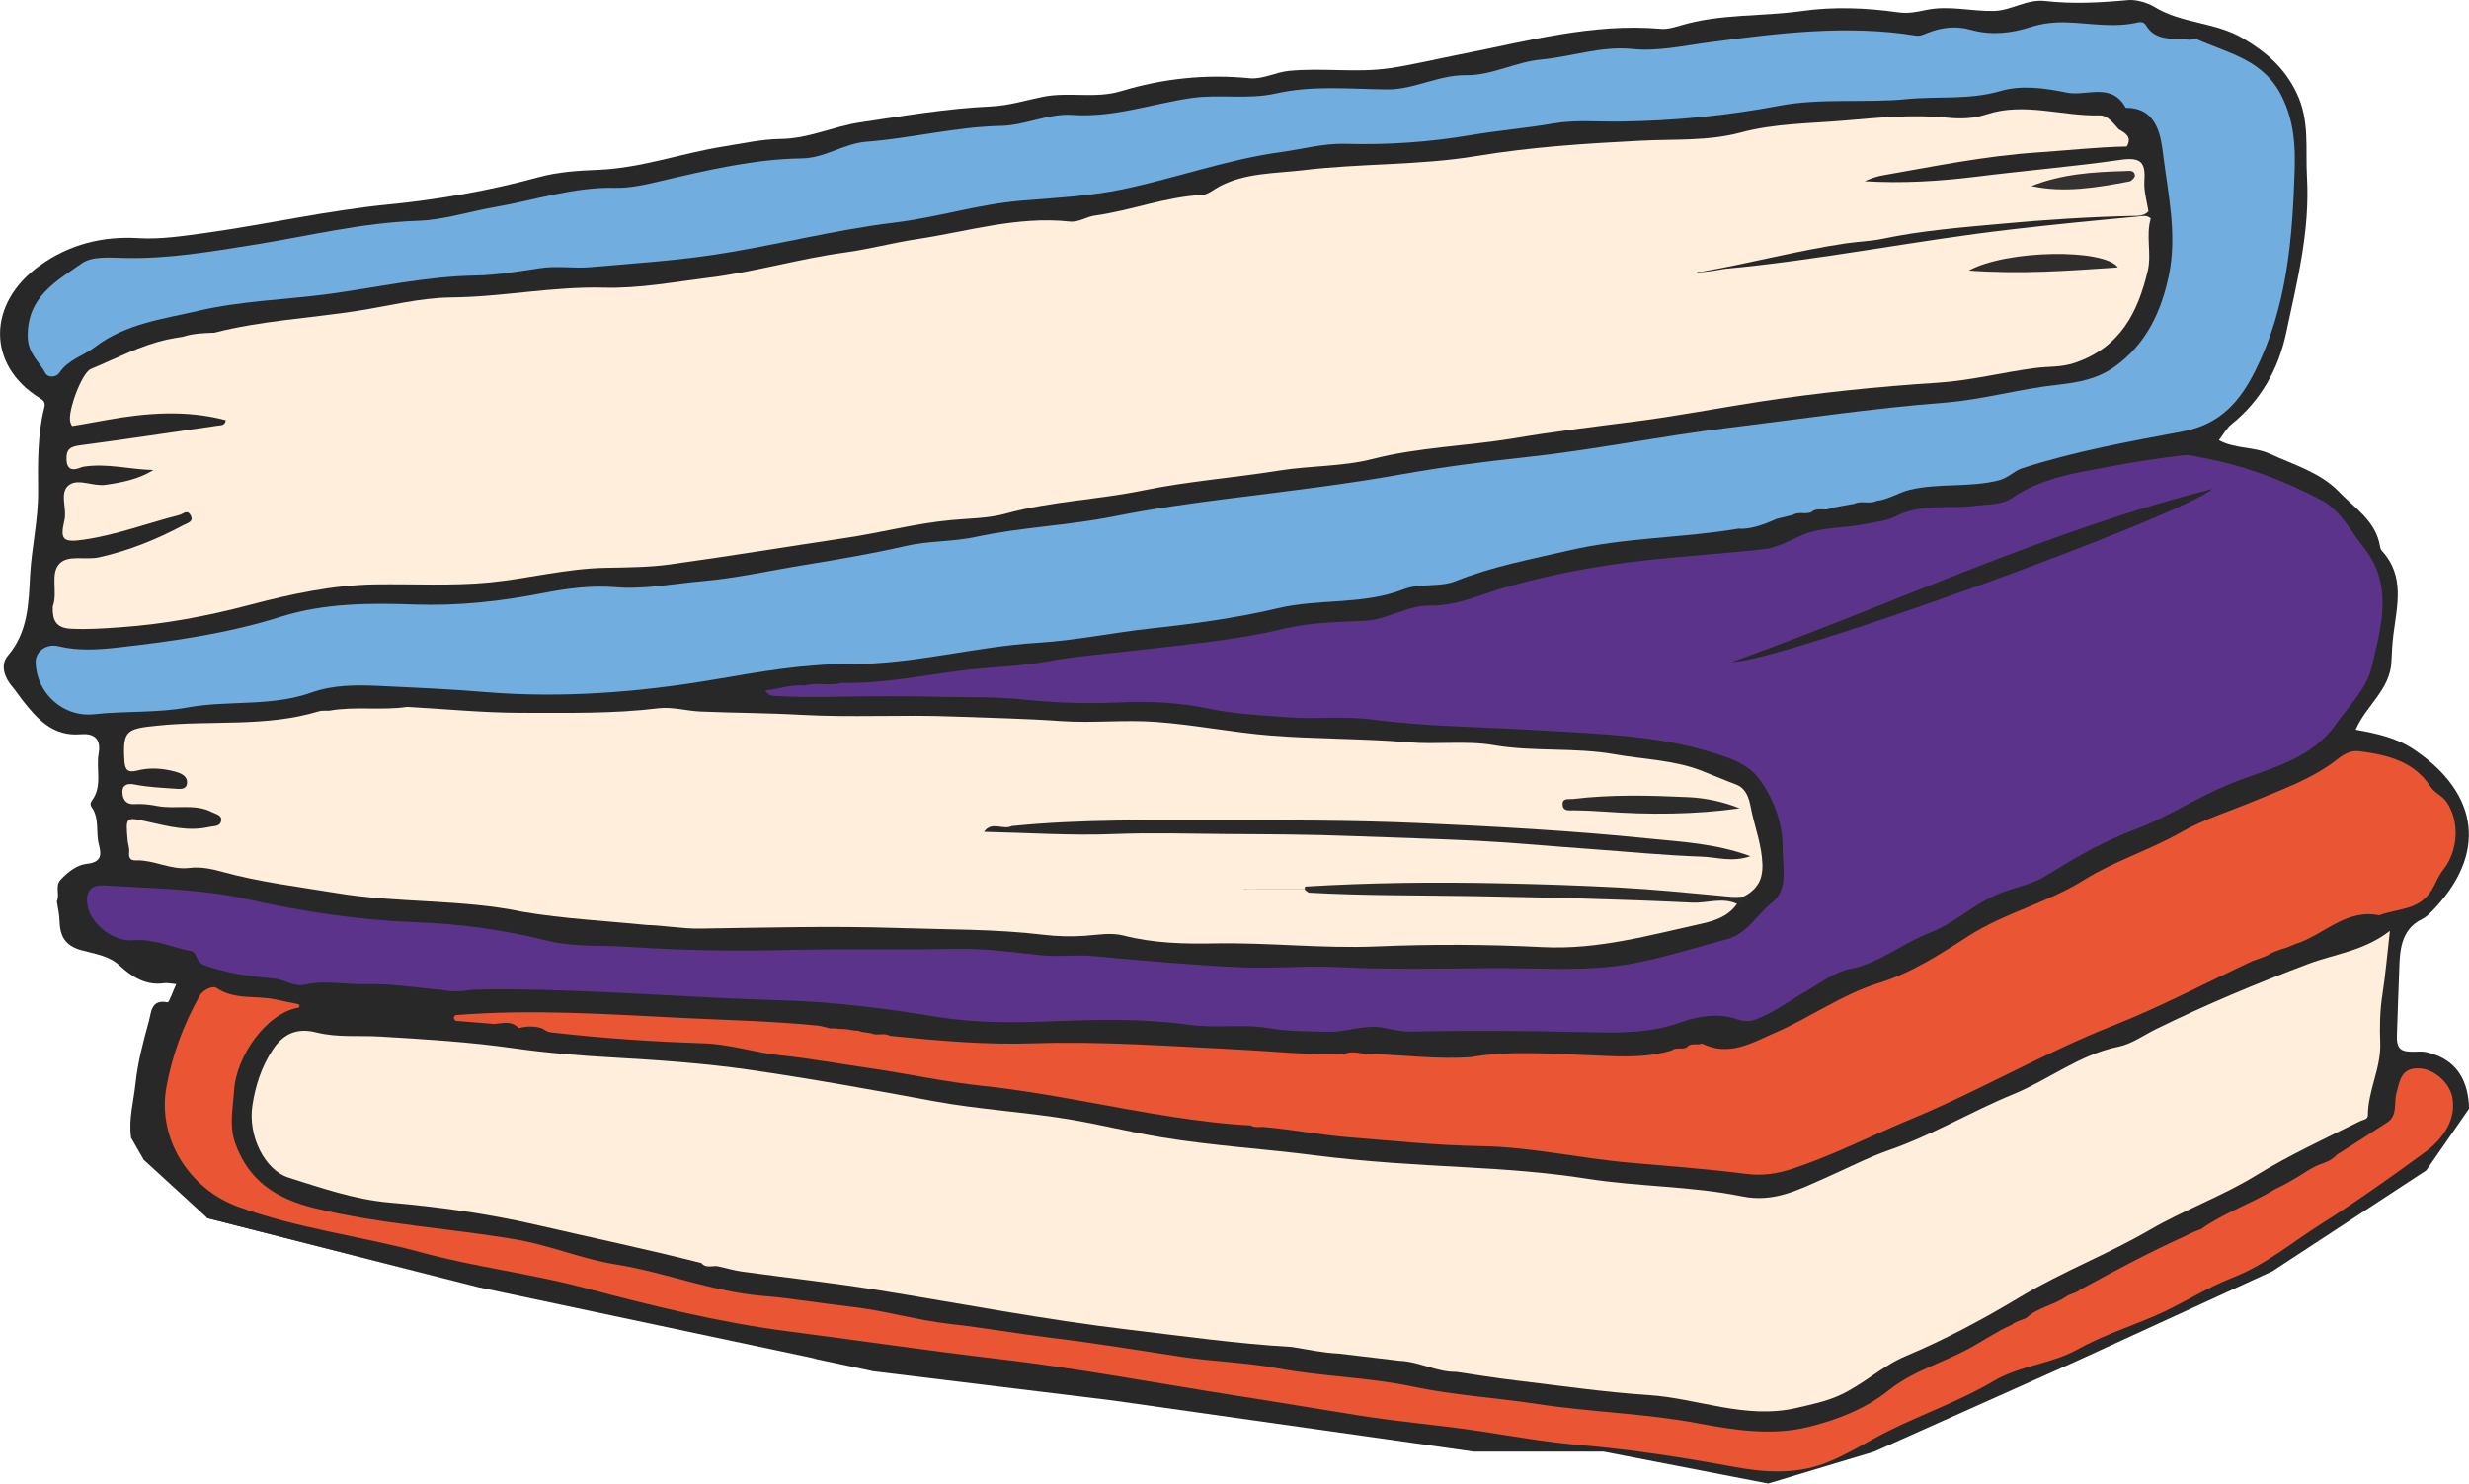
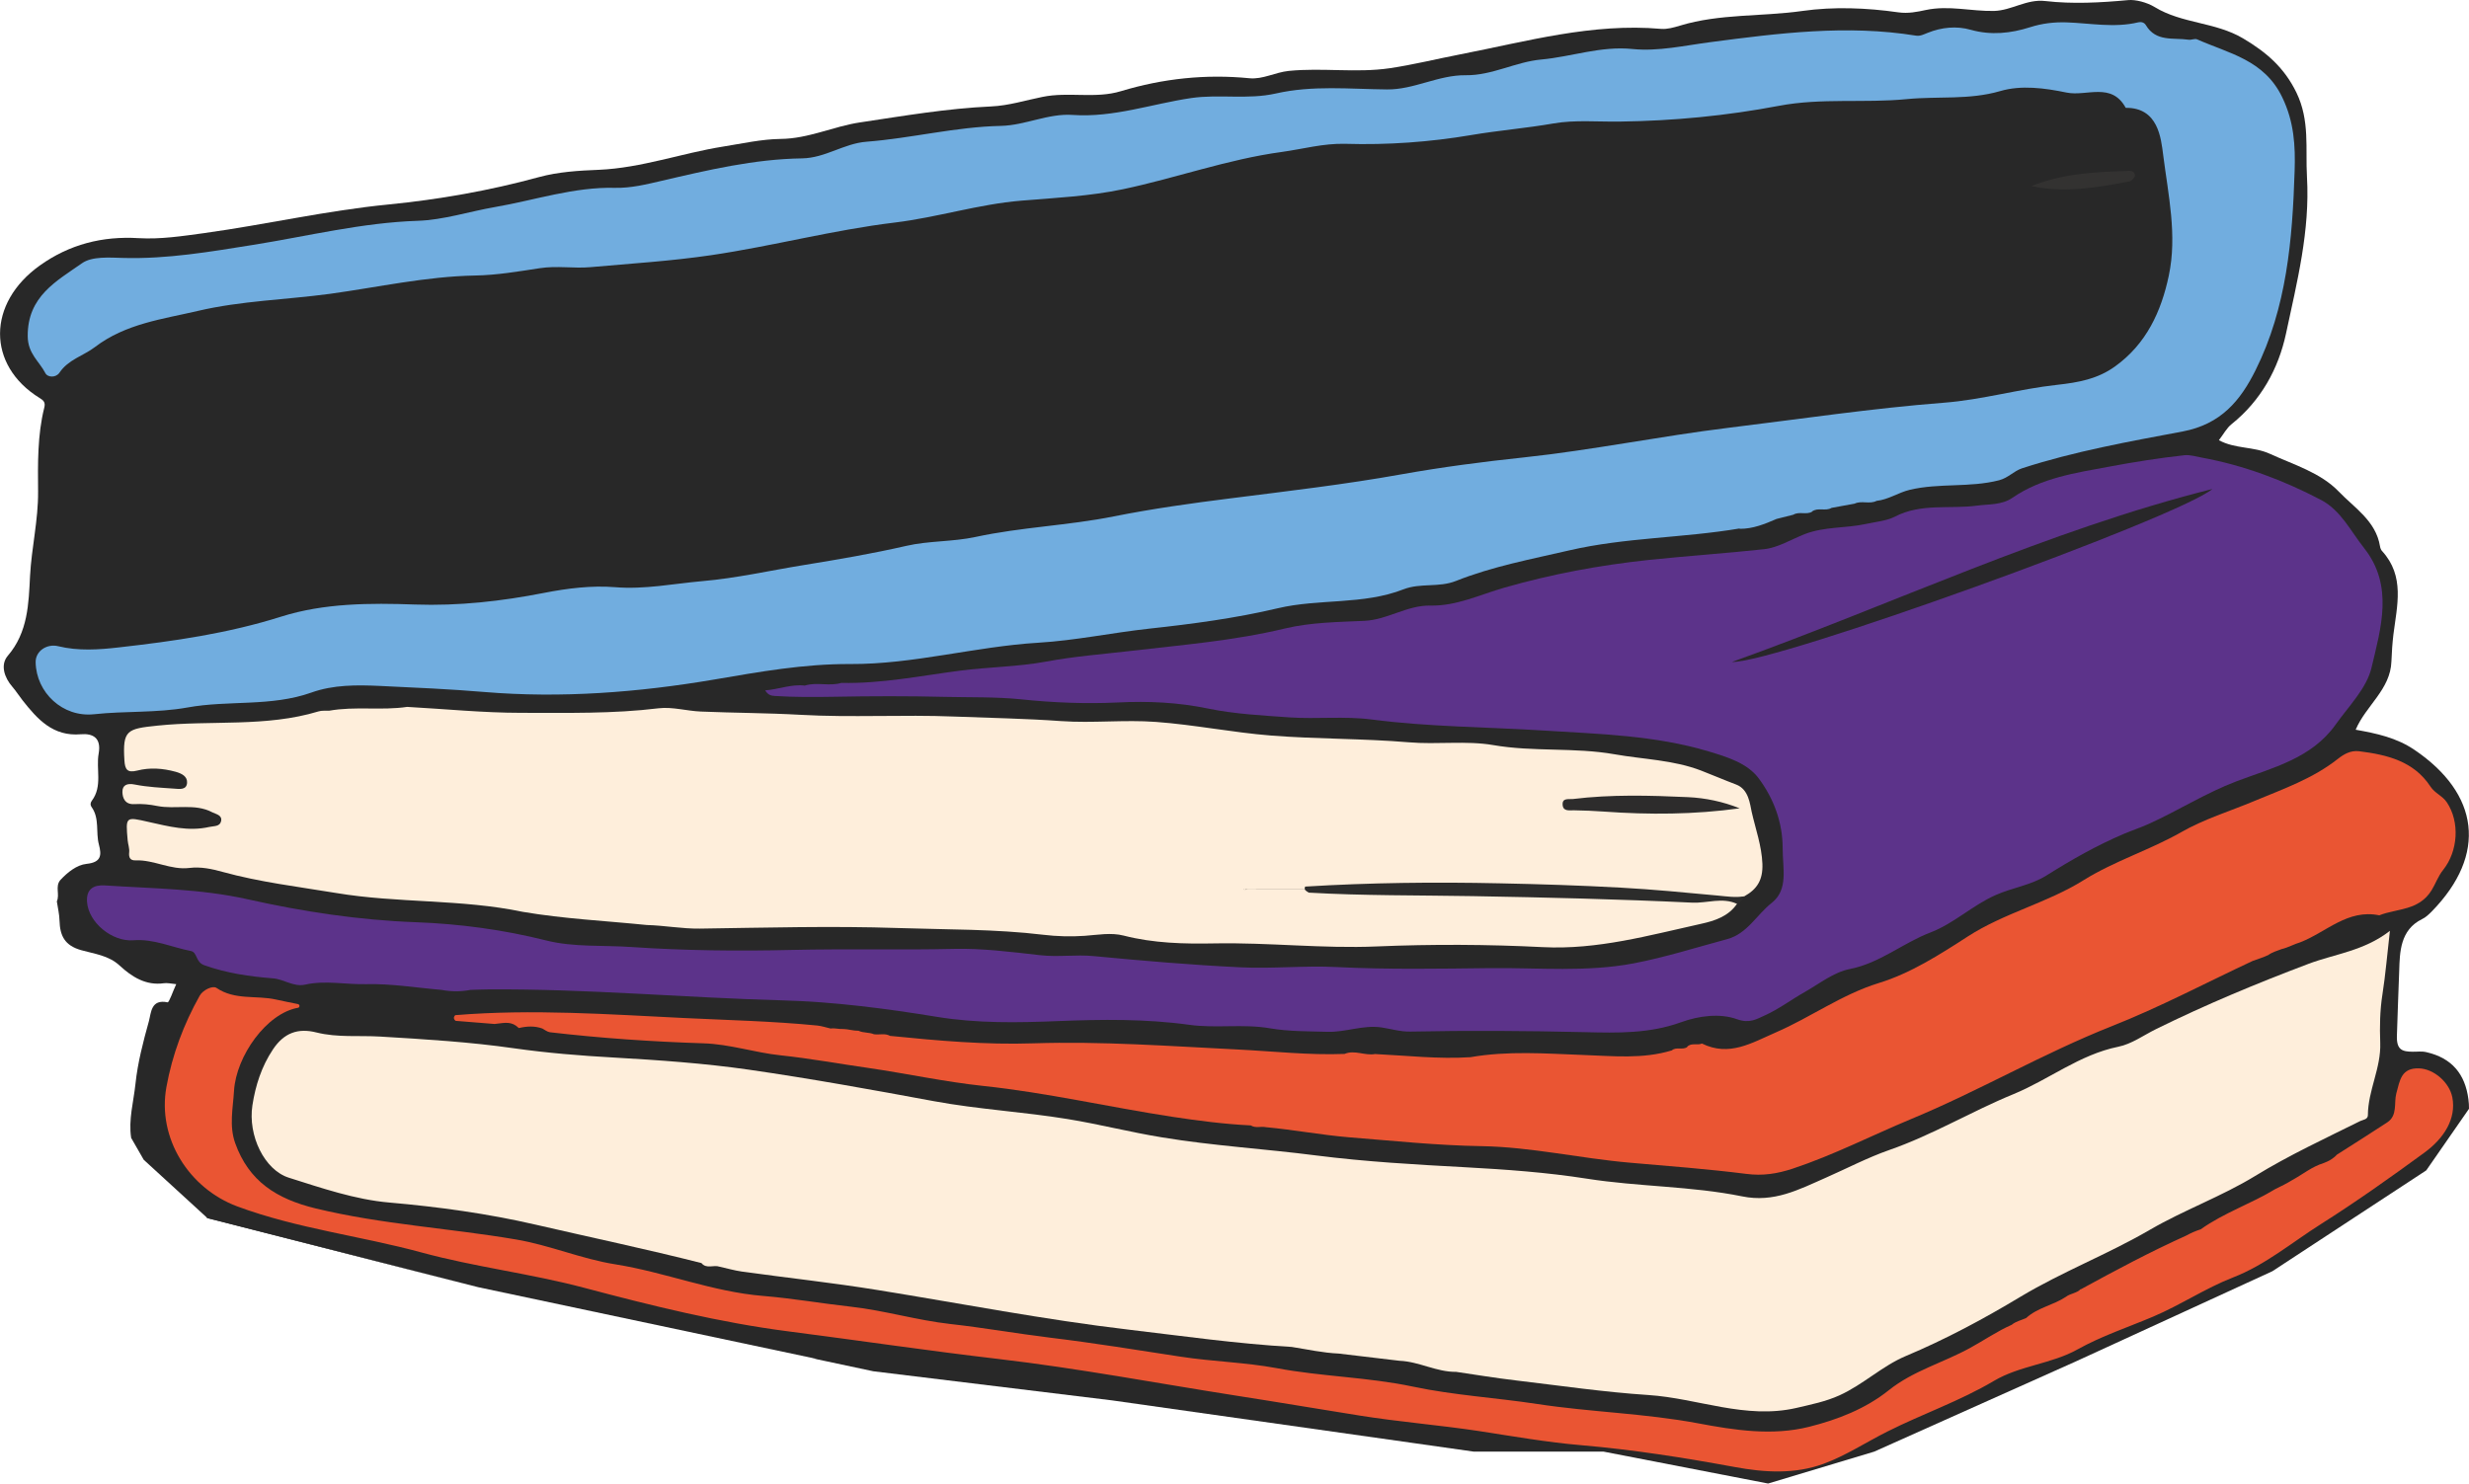
<svg xmlns="http://www.w3.org/2000/svg" id="Camada_2" viewBox="0 0 211.96 127.39">
  <defs>
    <style>
      .cls-1 {
        fill: #ea5533;
      }

      .cls-2 {
        fill: #feeedb;
      }

      .cls-3 {
        fill: #2a2929;
      }

      .cls-4 {
        fill: #333231;
      }

      .cls-5 {
        fill: #5c338a;
      }

      .cls-6 {
        fill: #282828;
      }

      .cls-7 {
        fill: #2c2c2b;
      }

      .cls-8 {
        fill: #282729;
      }

      .cls-9 {
        fill: #71addf;
      }

      .cls-10 {
        fill: #2f2e2d;
      }

      .cls-11 {
        fill: #2d2c2c;
      }
    </style>
  </defs>
  <g id="Camada_1-2" data-name="Camada_1">
    <g>
      <polygon class="cls-6" points="41.04 110.53 17.8 104.6 17.7 104.5 41.04 110.53" />
      <path class="cls-6" d="M211.96,95.21l-3.67,5.29-13.21,8.66-16.86,7.74-17.32,7.75-9.11,2.74-14.13-2.74h-11.14l-5.28-.75-25.77-3.65-20.5-2.5-5.21-1.11c.12.02.24.03.36.05l-29.07-6.16-23.24-5.93-.11-.1-5.36-4.91-1.08-1.88c-.24-1.56.21-3.11.37-4.64.19-1.81.66-3.61,1.15-5.37.2-.73.17-1.93,1.61-1.63.14,0,.45-.95.74-1.56-.48-.05-.78-.12-1.06-.08-1.55.22-2.75-.55-3.79-1.51-.96-.89-2.19-1.01-3.31-1.33-1.42-.4-1.82-1.24-1.86-2.53-.01-.56-.15-1.11-.23-1.66.27-.58-.16-1.27.29-1.82.63-.68,1.42-1.31,2.26-1.4,1.28-.13,1.3-.76,1.06-1.66-.28-1.06.07-2.24-.62-3.21-.14-.2-.11-.39.02-.56.93-1.25.34-2.71.58-4.04.25-1.38-.53-1.74-1.52-1.66-2.4.21-3.73-1.29-5.01-2.91-.3-.38-.56-.8-.89-1.18-.66-.76-1.05-1.86-.38-2.65,1.74-2.02,1.79-4.5,1.91-6.86.13-2.43.71-4.79.69-7.24-.02-2.4-.06-4.84.53-7.2.13-.49-.1-.65-.41-.84-4.53-2.81-4.51-8.14.04-11.38,2.54-1.81,5.37-2.53,8.47-2.34,1.91.11,3.77-.18,5.67-.44,5.28-.73,10.46-1.93,15.77-2.45,4.35-.43,8.68-1.19,12.92-2.35,1.69-.46,3.44-.56,5.17-.63,3.64-.16,7.07-1.42,10.63-1.99,1.65-.26,3.31-.64,4.96-.66,2.39-.02,4.53-1.08,6.82-1.42,3.74-.56,7.47-1.2,11.25-1.37,1.53-.07,2.95-.53,4.41-.82,2.24-.46,4.54.18,6.73-.49,3.61-1.09,7.28-1.48,11.04-1.11,1.14.11,2.2-.51,3.37-.63,2.89-.29,5.79.19,8.66-.23,2.03-.3,4.03-.8,6.05-1.19,5.7-1.11,11.34-2.71,17.26-2.19.53.04,1.09-.12,1.62-.28,3.42-1.04,7.01-.76,10.51-1.26,2.68-.38,5.5-.27,8.23.12.84.12,1.62-.04,2.36-.2,1.97-.42,3.9.12,5.85.08,1.53-.04,2.8-1.04,4.41-.85,2.35.27,4.73.14,7.11-.08.63-.06,1.61.19,2.28.6,2.34,1.43,5.2,1.27,7.59,2.69,2,1.19,3.53,2.5,4.58,4.66,1.16,2.41.76,4.78.9,7.23.27,4.65-.86,9.04-1.8,13.46-.65,3.02-2.15,5.75-4.67,7.77-.42.33-.69.86-1.09,1.38,1.39.76,2.99.53,4.38,1.17,2.05.94,4.34,1.61,5.91,3.24,1.33,1.39,3.19,2.52,3.54,4.7.02.14.08.3.17.4,1.99,2.17,1.29,4.7.98,7.18-.09.76-.14,1.53-.17,2.3-.08,2.42-2.18,3.78-3.07,5.87,1.78.32,3.48.67,5.05,1.73,5.56,3.77,6.28,8.97,1.48,13.88-.25.25-.52.51-.84.66-1.87.92-1.9,2.83-1.95,4.39-.06,1.87-.15,3.77-.2,5.65-.03,1.2.48,1.33,1.35,1.34.39.01.77-.06,1.19.04,2.18.5,3.32,1.88,3.6,4.04.04.28.05.55.05.82Z" />
-       <path class="cls-2" d="M182.54,12.58c-2.56.05-5.11.34-7.65.51-4.5.3-8.87,1.2-13.28,1.97-.53.09-1.04.28-1.53.5,3.23.2,6.44,0,9.6-.39,4.13-.52,8.29-.86,12.4-1.45,1.83-.26,2.11.32,2.01,1.87-.05.84.22,1.71.35,2.56-.35.37-.82.39-1.27.39-3.81.08-7.62.33-11.41.68-3.39.31-6.79.58-10.13,1.28-1.05.22-2.12.24-3.18.4-4.18.62-8.25,1.72-12.41,2.44-.34-.07-.67.29-.9.1.9-.04,1.89-.16,2.88-.35,8.27-.76,16.42-2.44,24.66-3.39,3.59-.42,7.19-.77,10.79-1.1.39-.03.82-.18,1.17.16-.44,1.48.09,3.02-.26,4.5-.86,3.6-2.37,6.58-6.27,7.9-1.19.4-2.26.29-3.38.44-2.79.36-5.54,1.08-8.34,1.26-5.16.33-10.3.86-15.39,1.64-3.49.54-7.01,1.22-10.48,1.67-3.52.45-7.09.88-10.57,1.47-4.03.67-8.14.75-12.15,1.78-2.53.65-5.3.56-7.95.98-3.91.63-7.88.92-11.76,1.72-3.89.8-7.89.92-11.73,1.98-1.51.42-3.14.41-4.71.56-3.05.28-6.01,1.08-9.04,1.53-5.04.75-10.06,1.58-15.11,2.28-1.82.25-3.68.25-5.53.29-3.35.06-6.6.92-9.9,1.25-3.26.32-6.56.12-9.85.17-3.7.06-7.28.84-10.85,1.78-3.6.95-7.28,1.64-11.01,1.9-1.41.1-2.82.2-4.25.13-1.33-.06-1.61-.76-1.58-1.85,0-.05.01-.1.03-.15.4-1.19-.27-2.74.55-3.59.75-.78,2.24-.29,3.38-.54,2.57-.57,4.99-1.55,7.3-2.79.3-.16.9-.27.55-.86-.28-.48-.64-.06-.93.01-2.74.7-5.4,1.71-8.21,2.12-1.8.26-2.06.02-1.67-1.66.25-1.05-.5-2.44.45-3.07.8-.53,2.02.18,3.1.02,1.43-.21,2.82-.48,4.09-1.27-2.02-.04-3.98-.61-6.03-.28-.25.04-1.38.72-1.43-.6-.04-.98.39-1.14,1.22-1.25,3.92-.52,7.83-1.11,11.75-1.68.3-.04.63,0,.7-.47-3.41-.9-6.81-.63-10.21-.02-.25.04-.49.09-.74.13-.74.13-1.48.28-2.23.39-.04,0-.14-.23-.17-.36-.23-.95,1.01-4.22,1.76-4.53,2.17-.9,4.26-2.03,6.58-2.54.44-.1.9-.16,1.34-.24.87-.28,1.78-.31,2.68-.34,4.04-1.04,8.22-1.24,12.32-1.88,2.65-.41,5.32-1.12,8.02-1.15,4.41-.04,8.73-.96,13.17-.84,2.98.08,5.98-.49,8.96-.86,3.93-.48,7.71-1.62,11.62-2.15,2.06-.28,4.16-.84,6.2-1.15,4.35-.65,8.65-2,13.12-1.52.82.09,1.45-.41,2.2-.51,3.09-.43,6.04-1.61,9.2-1.77.5-.03.99-.47,1.48-.73,2.24-1.18,4.76-1.11,7.14-1.39,4.95-.6,10.02-.41,14.92-1.22,4.7-.78,9.41-1.08,14.13-1.32,2.85-.15,5.75.05,8.52-.69,2.96-.8,5.99-.78,8.98-1.04,2.91-.25,5.89-.54,8.85-.24,1.11.11,2.22.08,3.32-.29,3.24-1.07,6.48.17,9.73.09.65-.02,1.16.67,1.62,1.19.59.34,1.18.67.67,1.5Z" />
      <path class="cls-2" d="M120.15,116.85c-1.74-.21-3.48-.41-5.22-.62-1.37-.06-2.7-.36-4.04-.57-4.68-.27-9.31-.93-13.96-1.48-7.23-.85-14.37-2.24-21.55-3.4-3.88-.63-7.79-1.05-11.68-1.59-.65-.09-1.28-.28-1.93-.42-.5-.18-1.12.22-1.55-.31-4.72-1.2-9.49-2.2-14.24-3.3-4.12-.95-8.33-1.53-12.57-1.9-2.91-.25-5.79-1.24-8.61-2.13-2.1-.66-3.53-3.62-3.13-6.22.26-1.69.78-3.33,1.77-4.81.94-1.4,2.13-1.85,3.74-1.44,1.8.45,3.65.24,5.47.35,3.85.23,7.68.46,11.51,1.01,2.82.4,5.67.63,8.53.79,3.86.22,7.75.49,11.58,1.04,5.33.77,10.63,1.73,15.92,2.71,3.8.7,7.65.91,11.45,1.53,2.71.44,5.38,1.13,8.09,1.57,4.4.73,8.86.99,13.28,1.56,4.25.54,8.51.78,12.77,1.01,3.5.19,7,.44,10.44.98,4.44.7,8.95.63,13.34,1.52,2.73.56,4.86-.58,7.16-1.59,1.82-.8,3.61-1.74,5.47-2.39,3.71-1.29,7.06-3.32,10.67-4.8,3.04-1.25,5.66-3.39,9-4.07,1.14-.23,2.17-.99,3.25-1.52,4.26-2.1,8.63-3.92,13.08-5.6,2.26-.85,4.76-1.1,6.98-2.83-.23,1.98-.37,3.73-.64,5.45-.22,1.39-.24,2.79-.19,4.17.08,2.16-1.05,4.08-1.06,6.21,0,.37-.42.39-.65.5-3.04,1.51-6.11,2.93-9.03,4.72-2.88,1.76-6.13,2.93-9.05,4.63-3.61,2.1-7.51,3.59-11.11,5.75-3.14,1.89-6.42,3.65-9.85,5.09-1.99.84-3.64,2.44-5.66,3.36-1.21.55-2.45.79-3.72,1.09-4.37,1-8.45-.83-12.69-1.11-3.82-.25-7.62-.81-11.42-1.26-1.7-.2-3.39-.48-5.09-.73-1.68.02-3.18-.88-4.84-.95Z" />
      <path class="cls-5" d="M72.22,58.64c3.44.08,6.81-.61,10.19-1.05,2.47-.32,4.97-.33,7.4-.78,2.4-.45,4.8-.63,7.21-.91,4.44-.52,8.92-.88,13.28-1.93,2.27-.54,4.55-.55,6.84-.66,1.98-.09,3.65-1.35,5.67-1.31,2.22.05,4.25-.94,6.34-1.54,4.05-1.16,8.13-1.92,12.32-2.37,3.32-.35,6.64-.57,9.96-.93,1.23-.13,2.35-.85,3.51-1.3,1.7-.65,3.48-.49,5.2-.86.83-.18,1.82-.27,2.52-.63,2.27-1.18,4.7-.64,7.04-.95,1.04-.14,2.15-.04,3.07-.68,2.48-1.71,5.45-2.14,8.25-2.66,2.13-.4,4.33-.75,6.51-.99.48-.05.98.11,1.47.2,3.61.66,7.02,1.94,10.26,3.64,1.7.89,2.55,2.69,3.7,4.14,2.56,3.24,1.43,6.88.63,10.27-.42,1.77-1.96,3.3-3.08,4.88-2.07,2.92-5.47,3.72-8.51,4.87-2.66,1.01-5.01,2.52-7.56,3.67-.69.31-1.39.54-2.08.83-2.34.99-4.53,2.24-6.68,3.59-1.3.82-2.91,1.04-4.34,1.67-2,.88-3.58,2.44-5.61,3.22-2.37.9-4.33,2.63-6.93,3.14-1.38.27-2.62,1.27-3.89,1.99-1.14.64-2.21,1.46-3.4,1.99-.69.31-1.31.72-2.39.33-1.46-.53-3.27-.3-4.81.26-2.7.98-5.44.92-8.24.85-4.99-.12-9.99-.15-14.98-.05-.9.02-1.69-.24-2.52-.36-1.58-.22-3.05.43-4.61.38-1.65-.05-3.3-.02-4.93-.3-2.3-.4-4.64.02-6.93-.3-3.75-.52-7.51-.47-11.28-.32-3.46.14-6.94.2-10.36-.36-4.41-.72-8.84-1.3-13.31-1.42-8.41-.23-16.8-1-25.22-.94-.51,0-1.02.03-1.53.04-.83.16-1.66.16-2.5,0-2.16-.18-4.33-.55-6.49-.49-1.74.04-3.48-.35-5.22.04-.99.22-1.81-.47-2.76-.54-2-.16-3.97-.44-5.9-1.13-.76-.27-.57-1.11-1.15-1.22-1.64-.32-3.2-1.06-4.92-.92-1.82.15-3.88-1.52-3.99-3.32-.06-1.07.55-1.45,1.53-1.39,4.1.27,8.19.28,12.26,1.19,4.73,1.06,9.54,1.79,14.43,1.97,3.78.14,7.51.64,11.22,1.57,2.34.59,4.87.39,7.31.56,4.57.31,9.16.36,13.73.25,4.65-.11,9.3.02,13.95-.09,2.4-.06,4.93.26,7.38.54,1.56.18,3.08-.07,4.63.08,4.18.4,8.36.76,12.55.96,2.76.14,5.53-.16,8.29-.02,4.42.22,8.84.14,13.26.09,4.08-.04,8.21.36,12.25-.41,2.71-.52,5.35-1.36,8.02-2.08,1.72-.46,2.53-2.1,3.82-3.11,1.46-1.14.93-3.02.94-4.67,0-2.26-.77-4.28-2.04-6-.98-1.33-2.7-1.85-4.29-2.33-4.63-1.39-9.39-1.5-14.18-1.8-4.93-.31-9.88-.31-14.8-.95-2.31-.3-4.69-.02-7.03-.18-2.34-.17-4.69-.28-7-.76-2.55-.53-5.11-.65-7.73-.52-2.76.13-5.56.02-8.31-.27-2.17-.22-4.33-.16-6.5-.21-3.18-.08-6.36-.07-9.54-.01-1.71.03-3.41.04-5.11-.07-.33-.02-.58-.09-.82-.48,1.18-.09,2.25-.55,3.4-.41,1.04-.33,2.13.09,3.16-.24Z" />
      <path class="cls-9" d="M149.34,45.38c-4.85.82-9.82.77-14.62,1.88-3.28.76-6.6,1.38-9.74,2.63-1.46.58-3.03.15-4.48.71-3.48,1.36-7.25.79-10.8,1.63-3.64.86-7.34,1.35-11.03,1.75-3.19.35-6.36,1.02-9.54,1.21-5.43.33-10.72,1.86-16.14,1.83-3.98-.02-7.8.67-11.67,1.33-6.53,1.11-13.15,1.62-19.75,1.07-2.98-.25-5.96-.38-8.95-.52-1.99-.09-3.99-.11-5.89.57-3.46,1.23-7.11.64-10.63,1.28-2.66.48-5.35.29-8.02.58-2.7.29-4.97-1.86-5.02-4.46-.02-.97.97-1.62,1.94-1.38,1.72.42,3.49.3,5.21.1,4.71-.53,9.38-1.2,13.96-2.65,3.65-1.15,7.59-1.17,11.45-1.03,3.74.13,7.42-.28,11.09-1,1.99-.39,4.08-.65,6.08-.49,2.56.21,5.02-.3,7.51-.52,2.92-.25,5.8-.91,8.71-1.38,2.95-.48,5.89-.98,8.81-1.65,1.91-.44,3.97-.34,5.92-.76,3.93-.85,7.96-.98,11.89-1.77,3.32-.66,6.67-1.13,10.03-1.55,4.89-.62,9.8-1.19,14.65-2.06,3.48-.62,6.98-1.08,10.49-1.45,5.91-.63,11.73-1.83,17.62-2.55,6.15-.75,12.28-1.67,18.47-2.15,3.25-.25,6.46-1.18,9.67-1.53,1.91-.21,3.52-.51,5.02-1.59,2.67-1.92,3.96-4.7,4.61-7.8.73-3.46-.05-6.93-.48-10.32-.19-1.48-.43-4.11-3.22-4.08-1.22-2.24-3.36-.96-5.07-1.31-1.88-.39-3.9-.66-5.7-.13-2.67.78-5.35.43-8.01.69-3.65.36-7.33-.12-11.01.58-4.48.85-9.03,1.29-13.62,1.35-1.91.03-3.88-.16-5.71.16-2.35.41-4.73.6-7.08,1-3.54.6-7.18.86-10.8.75-1.87-.05-3.65.45-5.46.7-4.64.63-9.07,2.24-13.63,3.2-2.85.6-5.79.74-8.71.98-3.67.3-7.23,1.44-10.87,1.88-5.31.64-10.47,2.02-15.75,2.8-3.46.51-6.91.72-10.37,1.03-1.44.13-2.86-.14-4.36.09-1.83.28-3.7.6-5.58.63-4.19.08-8.29,1-12.42,1.57-3.79.51-7.67.6-11.36,1.47-2.98.7-6.19,1.08-8.84,3.11-.97.74-2.28,1.06-3.04,2.2-.3.44-1.01.41-1.2.04-.53-1.03-1.51-1.67-1.52-3.18-.03-3.43,2.49-4.74,4.65-6.26.87-.62,2.37-.49,3.58-.46,3.76.1,7.41-.53,11.11-1.12,4.7-.75,9.34-1.91,14.15-2.07,2.2-.07,4.42-.8,6.62-1.18,3.43-.59,6.79-1.74,10.3-1.65,1.4.03,2.7-.3,4-.6,3.98-.93,7.96-1.87,12.06-1.93,2-.03,3.59-1.28,5.54-1.43,3.87-.3,7.66-1.28,11.55-1.36,2.09-.05,4.05-1.09,6.16-.94,3.5.24,6.78-.95,10.16-1.45,2.4-.35,4.87.15,7.26-.39,3.16-.72,6.35-.38,9.54-.35,2.32.03,4.43-1.25,6.77-1.22,2.27.03,4.27-1.15,6.5-1.35,2.61-.24,5.1-1.18,7.83-.9,2.2.22,4.45-.3,6.67-.59,5.86-.77,11.73-1.52,17.65-.56.37.06.67-.11,1.01-.24,1.19-.48,2.48-.61,3.7-.26,1.74.49,3.45.3,5.08-.22,1.06-.34,2.08-.45,3.13-.42,2.05.07,4.1.49,6.15,0,.25-.06.52-.01.67.24.87,1.46,2.37,1.06,3.66,1.25.24.04.54-.12.74-.03,2.72,1.21,5.75,1.75,7.3,4.96,1.03,2.12,1.14,4.18,1.07,6.35-.19,5.88-.67,11.73-3.36,17.11-1.3,2.61-2.97,4.63-6.25,5.25-4.62.87-9.28,1.7-13.78,3.16-.73.24-1.18.82-1.98,1.03-2.53.65-5.14.22-7.67.82-.99.24-1.83.84-2.85.95-.6.31-1.29-.05-1.89.24-.66.12-1.32.24-1.97.36-.52.32-1.18-.07-1.69.32h.03c-.5.31-1.12-.04-1.63.27-.48.12-.95.24-1.43.36-1.02.44-2.04.86-3.17.85Z" />
      <path class="cls-2" d="M34.95,60.7c3.27.18,6.53.51,9.8.51,3.93,0,7.87.09,11.79-.39,1.18-.14,2.41.23,3.62.28,2.85.12,5.71.12,8.55.28,4.4.25,8.81-.03,13.22.15,3.06.12,6.11.17,9.17.39,2.7.19,5.43-.13,8.13.07,3.3.24,6.58.91,9.88,1.17,3.93.31,7.89.25,11.82.58,2.44.21,4.94-.16,7.26.24,3.47.6,6.96.18,10.42.79,2.48.44,5.03.48,7.43,1.4,1.01.39,2,.82,3.01,1.2,1.08.41,1.18,1.68,1.33,2.35.33,1.46.86,2.91.92,4.46.05,1.39-.46,2.18-1.56,2.79-1.8.51-3.63.16-5.42.04-8.88-.59-17.77-1.06-26.68-.64-1.87.09-3.75.02-5.63.01-.96,0-1.92,0-2.88,0-.71,0-1.43,0-2.12,0-.16-.09.01.12-.14.02-.09-.06-.17,0-.01,0,.38-.03.77-.01,1.16-.01.47,0,.95,0,1.42,0,.94,0,1.88,0,2.82,0,7.28.03,14.55.12,21.82.28,4.77.11,9.55.34,14.32.55.29.01.78-.28.72.39-.74,1.09-1.95,1.47-3.09,1.72-4.48.99-8.89,2.24-13.59,2-4.74-.24-9.5-.26-14.24-.06-4.66.2-9.29-.35-13.93-.26-2.63.05-5.23-.01-7.8-.67-1.09-.28-2.23-.06-3.36.02-1.17.08-2.36.05-3.53-.09-4.15-.5-8.32-.44-12.48-.58-5.66-.19-11.34-.03-17.01.05-1.54.02-3.04-.27-4.57-.31-3.55-.36-7.12-.53-10.64-1.13-5.29-1.11-10.72-.73-16.03-1.62-3.26-.54-6.55-.93-9.74-1.81-.94-.26-1.87-.46-2.85-.34-1.6.2-3.04-.71-4.62-.65-.45.02-.6-.23-.55-.69.04-.34-.1-.69-.13-1.04-.18-2.05-.18-2.02,1.8-1.57,1.71.38,3.42.84,5.21.43.4-.09.9-.02,1.01-.49.12-.53-.43-.6-.76-.77-1.5-.79-3.16-.23-4.72-.54-.64-.13-1.31-.2-1.96-.16-.81.05-1.02-.53-1.03-1.04-.01-.59.39-.78,1.07-.64,1.11.22,2.25.27,3.38.35.43.03,1.05.14,1.1-.49.04-.56-.45-.81-.99-.96-1.1-.3-2.2-.38-3.29-.1-.85.21-1.05-.08-1.1-.89-.16-2.59.22-2.7,2.83-2.97,4.6-.48,9.31.15,13.83-1.22.28-.09.61-.05.91-.06,2.22-.4,4.49,0,6.71-.33Z" />
      <path class="cls-1" d="M39.11,87.17c6.57-.54,13.12-.07,19.68.25,3.79.18,7.57.27,11.35.64.4.04.78.17,1.17.26.36-.06.72.07,1.08.04.44.01.87.16,1.31.15.42.2.9.12,1.33.3.46.07.94-.11,1.38.14,4.09.41,8.18.78,12.3.64,5.86-.19,11.69.24,17.54.53,3.06.15,6.11.5,9.18.38.87-.37,1.74.17,2.61.01,2.73.13,5.46.45,8.2.27,3.21-.56,6.45-.31,9.66-.19,2.58.09,5.11.37,7.62-.39.39-.34.94,0,1.34-.3h-.03c.35-.39.87-.11,1.28-.29,2.35,1.15,4.26-.05,6.35-.96,3-1.3,5.64-3.25,8.84-4.24,2.71-.83,5.23-2.44,7.64-4,3.13-2.02,6.8-2.87,9.92-4.82,2.68-1.67,5.69-2.59,8.41-4.14,1.96-1.12,4.14-1.78,6.22-2.65,2.49-1.04,5.06-1.93,7.22-3.64.5-.39,1.08-.74,1.82-.65,2.4.3,4.69.85,6.12,3.03.39.59,1.04.8,1.41,1.36,1.13,1.69.96,4.2-.32,5.8-.44.55-.65,1.2-1,1.76-1.1,1.76-2.95,1.53-4.48,2.14-2.71-.56-4.54,1.44-6.77,2.31-.55.16-1.06.46-1.62.59-.39.15-.8.26-1.14.51-.44.21-.9.34-1.35.51-4.02,1.88-7.96,3.97-12.09,5.6-5.91,2.34-11.39,5.56-17.24,7.98-3.38,1.41-6.65,3.09-10.14,4.25-1.33.44-2.59.64-4.01.45-3.32-.42-6.66-.67-9.99-.96-4.26-.37-8.46-1.35-12.75-1.42-3.8-.06-7.57-.46-11.35-.76-2.4-.2-4.76-.65-7.15-.87-.42-.09-.88.11-1.28-.15-2.26-.11-4.5-.4-6.74-.74-5.42-.83-10.76-2.07-16.23-2.65-3.3-.35-6.55-1.06-9.84-1.54-2.52-.36-5.03-.82-7.57-1.09-2.2-.23-4.35-.96-6.61-1.03-4.4-.14-8.8-.44-13.18-.95-.23-.03-.44-.21-.65-.32-.67-.24-1.34-.2-2.02-.04-.08-.07-.16-.13-.24-.2-.58-.41-1.22-.2-1.84-.15-1.12-.09-2.23-.18-3.35-.27-.19-.17-.19-.34,0-.51Z" />
      <path class="cls-1" d="M178.64,110.71c2.96-1.62,5.94-3.21,9.02-4.6.4-.22.83-.41,1.27-.55,1.99-1.42,4.32-2.19,6.39-3.45.5-.24,1-.49,1.47-.78.9-.49,1.7-1.16,2.7-1.46.43-.16.82-.38,1.13-.72,1.44-.92,2.89-1.83,4.32-2.77.91-.6.56-1.67.78-2.49.31-1.13.42-2.2,1.95-2.15,1.27.04,2.61,1.2,2.86,2.49.35,1.83-.71,3.51-2.39,4.74-2.91,2.13-5.87,4.23-8.89,6.14-2.47,1.56-4.75,3.5-7.56,4.59-2.36.92-4.51,2.37-6.85,3.36-2.17.92-4.4,1.65-6.5,2.82-2.22,1.24-4.95,1.38-7.17,2.7-2.92,1.73-6.13,2.83-9.15,4.35-1.83.92-3.57,2.07-5.48,2.77-2.46.9-5.05.75-7.63.27-4.35-.8-8.72-1.49-13.15-1.87-2.95-.25-5.89-.77-8.82-1.22-3.38-.51-6.8-.78-10.18-1.32-3.53-.56-7.05-1.16-10.59-1.71-6.83-1.07-13.63-2.36-20.49-3.16-6-.7-11.97-1.59-17.96-2.36-5.93-.76-11.77-2.21-17.58-3.75-4.59-1.22-9.36-1.78-13.95-3.03-5.25-1.43-10.69-2.05-15.83-3.96-4.13-1.54-6.88-5.85-6.07-10.27.5-2.75,1.48-5.38,2.86-7.83.27-.48,1.1-.88,1.43-.66,1.59,1.08,3.42.62,5.11,1,.64.15,1.28.26,1.93.4.08.07.11.13.08.2-.03.06-.06.1-.08.1-2.74.46-5.35,4.16-5.53,7.14-.09,1.49-.43,3.01.1,4.49,1.17,3.27,3.54,4.79,6.92,5.61,5.67,1.37,11.46,1.69,17.17,2.66,2.92.49,5.64,1.68,8.56,2.14,4.27.68,8.34,2.36,12.66,2.71,2.55.21,5.05.65,7.58.93,2.85.32,5.64,1.16,8.49,1.48,2.88.32,5.75.83,8.62,1.18,3.73.45,7.46,1.06,11.19,1.63,2.72.42,5.51.48,8.21.98,3.88.73,7.84.77,11.72,1.59,3.5.74,7.12.95,10.66,1.49,4.59.7,9.23.8,13.81,1.66,3.13.59,6.37,1.09,9.52.3,2.44-.61,4.85-1.54,6.86-3.15,2.09-1.67,4.68-2.36,6.98-3.63,1.19-.65,2.31-1.43,3.56-1.98.36-.3.82-.39,1.24-.58.98-.9,2.33-1.1,3.41-1.82.38-.3.93-.3,1.28-.67Z" />
      <path class="cls-7" d="M112.05,76.13c5.56-.34,11.13-.4,16.7-.28,3.46.07,6.92.18,10.37.37,2.78.15,5.55.42,8.33.68.76.07,1.51.19,2.28.07-.1.32-.3.53-.62.64-1.26-.58-2.56-.04-3.84-.1-6.28-.3-12.57-.45-18.86-.56-4.69-.08-9.38-.03-14.06-.3-.18-.13-.45-.21-.3-.53Z" />
-       <path class="cls-10" d="M181.82,22.96c-4.2.29-8.35.6-12.8.27,3.23-1.78,11.6-1.91,12.8-.27Z" />
      <path class="cls-4" d="M174.41,15.97c2.59-1.03,5.3-1.21,8.02-1.28.28,0,.8-.14.85.38.01.16-.28.47-.47.51-2.78.52-5.57,1.01-8.4.4Z" />
      <path class="cls-8" d="M148.69,56.84c13.75-4.93,27-11.27,41.24-14.85-2.95,2.47-37.55,14.97-41.24,14.85Z" />
-       <path class="cls-3" d="M86.91,70.93c5.93-.6,11.88-.48,17.83-.49,5.7,0,11.4-.01,17.09.24,6.57.29,13.13.65,19.68,1.32,2.85.29,5.71.41,8.76,1.52-1.59.55-2.9.08-4.16.04-3.21-.11-6.42-.43-9.62-.66-3.2-.22-6.4-.54-9.59-.7-3.63-.18-7.28-.27-10.92-.41-3.5-.14-7.01-.15-10.51-.17-3.27-.02-6.55-.13-9.83,0-3.71.15-7.44-.11-11.16-.19.64-.97,1.68-.09,2.44-.52Z" />
      <path class="cls-11" d="M149.35,69.41c-3.88.54-7.77.56-11.66.28-.86-.06-1.72-.1-2.58-.11-.41,0-.91.1-.96-.46-.05-.63.51-.47.89-.51,3.28-.4,6.57-.31,9.86-.16,1.51.07,3,.38,4.45.96Z" />
    </g>
  </g>
</svg>